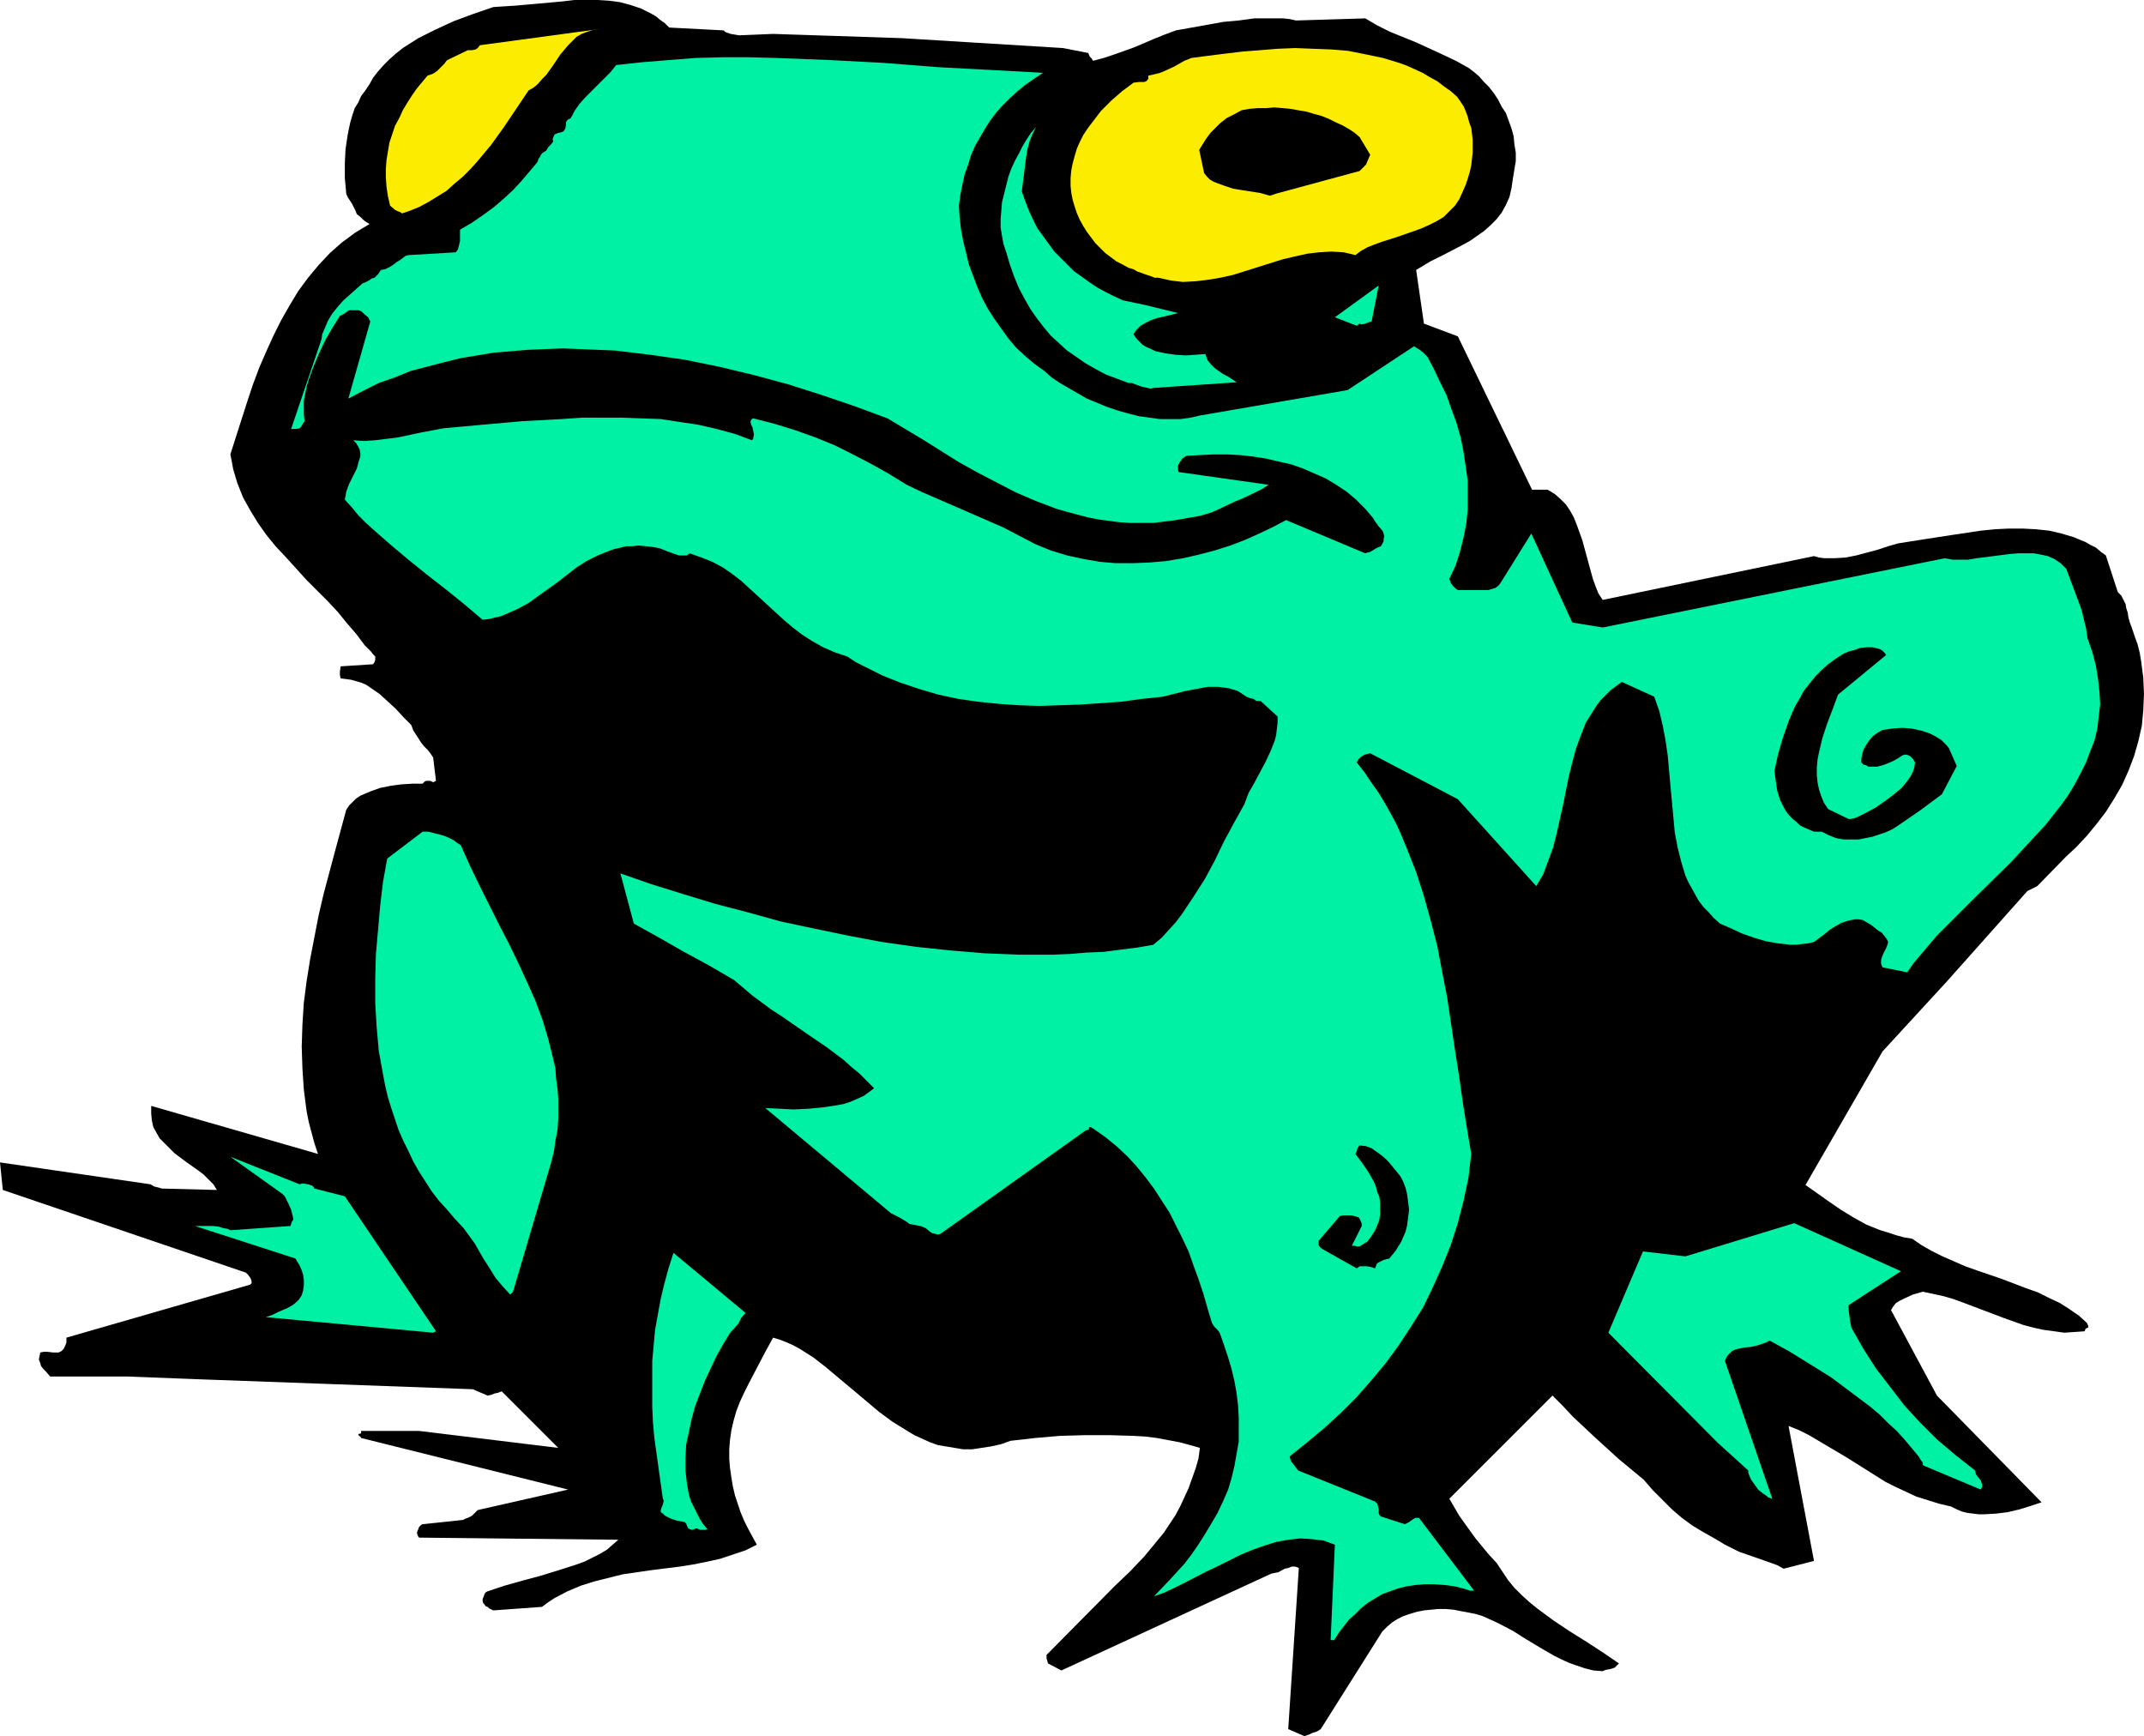
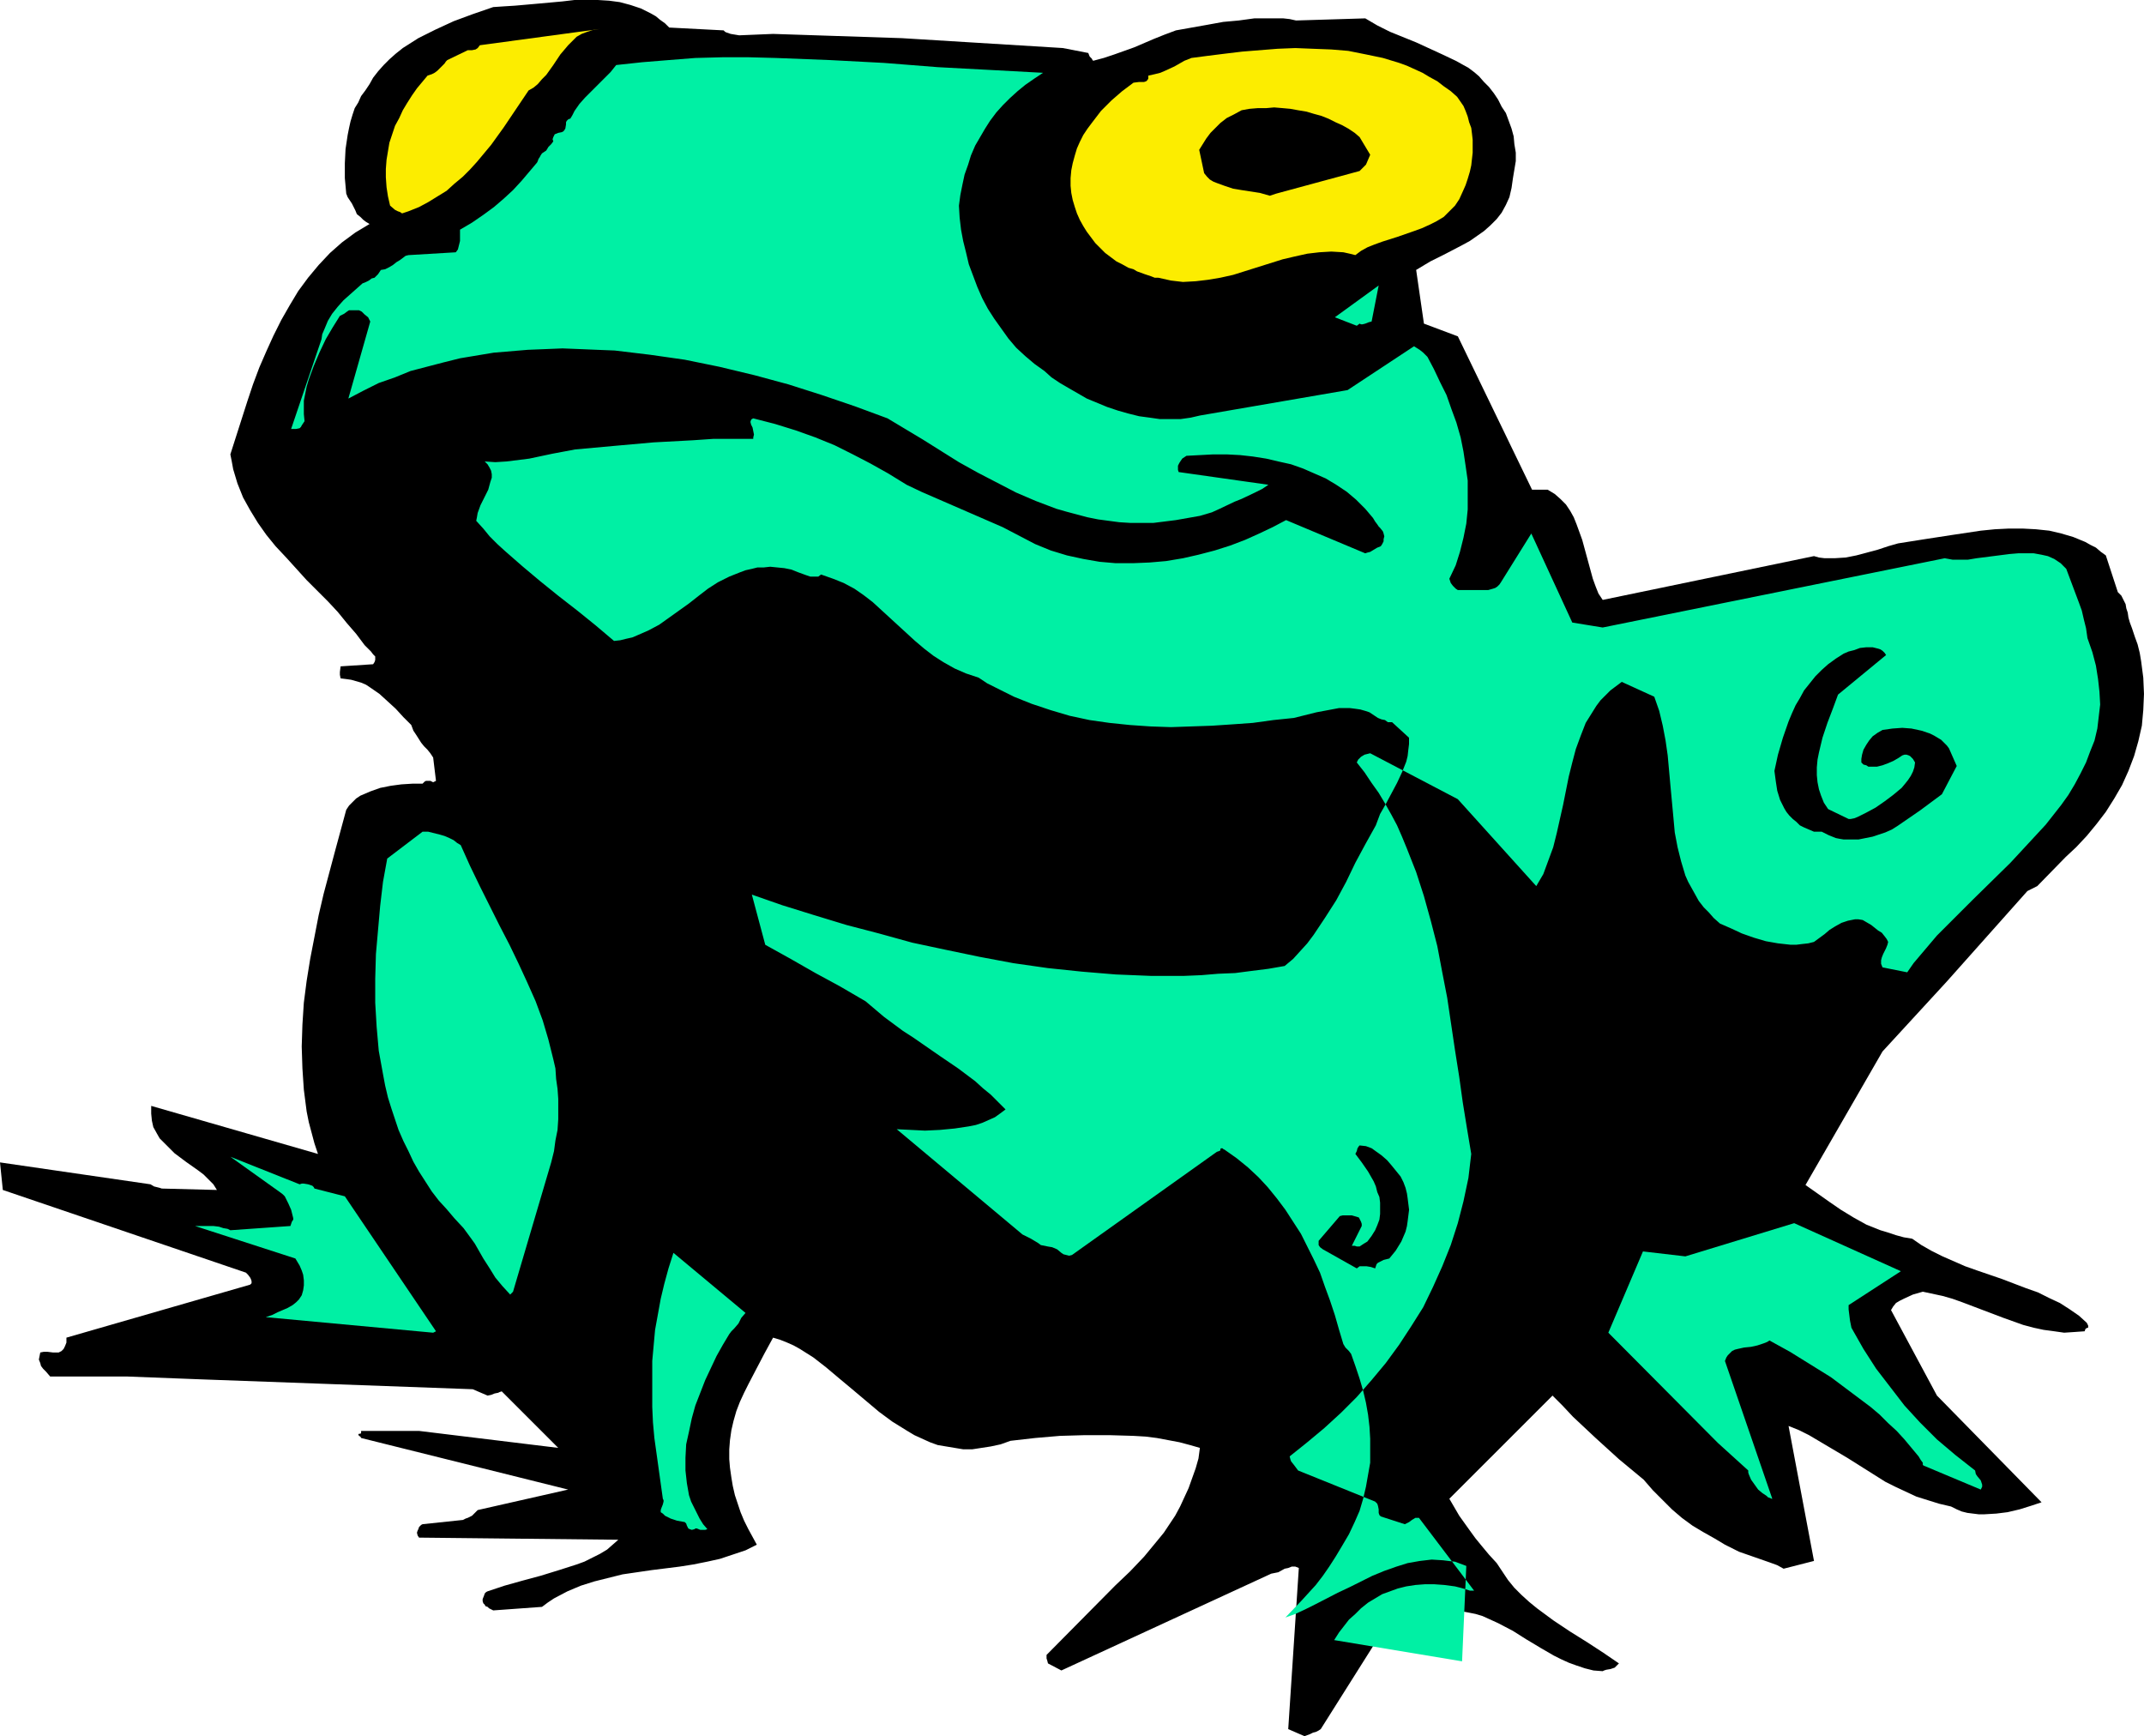
<svg xmlns="http://www.w3.org/2000/svg" xmlns:ns1="http://sodipodi.sourceforge.net/DTD/sodipodi-0.dtd" xmlns:ns2="http://www.inkscape.org/namespaces/inkscape" version="1.0" width="129.724mm" height="105.036mm" id="svg13" ns1:docname="Frog 05.wmf">
  <ns1:namedview id="namedview13" pagecolor="#ffffff" bordercolor="#000000" borderopacity="0.25" ns2:showpageshadow="2" ns2:pageopacity="0.0" ns2:pagecheckerboard="0" ns2:deskcolor="#d1d1d1" ns2:document-units="mm" />
  <defs id="defs1">
    <pattern id="WMFhbasepattern" patternUnits="userSpaceOnUse" width="6" height="6" x="0" y="0" />
  </defs>
  <path style="fill:#000000;fill-opacity:1;fill-rule:evenodd;stroke:none" d="m 299.606,396.502 0.646,-0.323 0.646,-0.162 0.646,-0.323 0.485,-0.323 13.251,-21.005 0.808,-1.293 1.131,-1.131 1.131,-0.969 1.293,-0.808 1.293,-0.646 1.454,-0.485 1.616,-0.485 1.616,-0.323 1.616,-0.162 1.616,-0.162 h 1.778 l 1.778,0.162 1.616,0.323 1.778,0.323 1.616,0.323 1.616,0.485 1.778,0.808 1.778,0.808 3.394,1.777 3.07,1.939 3.232,1.939 3.07,1.777 1.616,0.808 1.778,0.808 1.778,0.646 1.939,0.646 1.939,0.485 2.101,0.162 0.323,-0.162 0.485,-0.162 0.97,-0.162 0.485,-0.162 0.485,-0.162 0.485,-0.485 0.485,-0.485 -3.555,-2.424 -3.717,-2.424 -3.878,-2.424 -3.878,-2.585 -3.717,-2.747 -1.778,-1.454 -1.778,-1.616 -1.616,-1.616 -1.454,-1.777 -1.293,-1.939 -1.293,-1.939 -1.778,-1.939 -1.616,-1.939 -1.454,-1.777 -1.293,-1.777 -2.424,-3.393 -2.262,-3.878 23.594,-23.59 2.262,2.262 2.424,2.585 2.586,2.424 2.586,2.424 5.333,4.847 5.656,4.686 2.101,2.424 2.262,2.262 2.101,2.1 2.262,1.939 2.424,1.777 2.424,1.454 2.586,1.454 2.424,1.454 1.616,0.808 1.616,0.808 6.949,2.424 1.778,0.646 1.454,0.808 6.949,-1.777 -5.818,-30.861 2.424,0.969 2.262,1.131 4.363,2.585 4.363,2.585 4.363,2.747 4.363,2.747 2.262,1.131 2.424,1.131 2.424,1.131 2.586,0.808 2.586,0.808 2.747,0.646 1.293,0.646 1.131,0.485 1.293,0.323 1.293,0.162 1.293,0.162 h 1.293 l 2.747,-0.162 2.586,-0.323 2.747,-0.646 2.586,-0.808 2.424,-0.808 -23.917,-24.398 -10.504,-19.55 0.485,-0.808 0.646,-0.808 0.808,-0.485 0.97,-0.485 2.101,-0.969 2.262,-0.646 2.262,0.485 2.262,0.485 2.262,0.646 2.262,0.808 4.686,1.777 4.686,1.777 4.525,1.616 2.424,0.646 2.262,0.485 2.424,0.323 2.262,0.323 2.424,-0.162 2.262,-0.162 0.162,-0.485 0.162,-0.162 0.323,-0.162 h 0.162 v -0.162 -0.323 l -0.323,-0.646 -1.778,-1.616 -2.101,-1.454 -2.262,-1.454 -2.424,-1.131 -2.586,-1.293 -2.747,-0.969 -5.494,-2.1 -5.656,-1.939 -2.747,-0.969 -2.586,-1.131 -2.586,-1.131 -2.586,-1.293 -2.262,-1.293 -2.101,-1.454 -1.939,-0.323 -1.778,-0.485 -1.939,-0.646 -1.616,-0.485 -3.232,-1.293 -2.909,-1.616 -2.909,-1.777 -2.586,-1.777 -2.747,-1.939 -2.747,-1.939 17.614,-30.537 14.706,-15.996 18.422,-20.681 0.97,-0.485 0.646,-0.323 0.646,-0.323 6.464,-6.625 2.424,-2.262 2.424,-2.585 2.262,-2.747 2.101,-2.747 1.939,-3.07 1.778,-3.07 1.454,-3.231 1.293,-3.393 0.97,-3.393 0.808,-3.555 0.323,-3.555 0.162,-3.716 -0.162,-3.716 -0.485,-3.716 -0.323,-1.939 -0.485,-1.939 -0.646,-1.777 -0.646,-1.939 -0.485,-1.293 -0.323,-1.131 -0.162,-1.131 -0.323,-0.969 -0.162,-0.969 -0.485,-0.969 -0.485,-0.969 -0.808,-0.808 -2.747,-8.402 -1.131,-0.808 -1.131,-0.969 -1.293,-0.646 -1.131,-0.646 -2.747,-1.131 -2.747,-0.808 -2.747,-0.646 -3.07,-0.323 -3.07,-0.162 h -3.07 l -3.232,0.162 -3.232,0.323 -6.464,0.969 -6.302,0.969 -3.07,0.485 -3.07,0.485 -2.262,0.646 -2.424,0.808 -2.424,0.646 -2.424,0.646 -2.424,0.485 -2.586,0.162 h -2.262 l -1.293,-0.162 -1.131,-0.323 -48.318,10.018 -0.97,-1.454 -0.646,-1.616 -0.646,-1.777 -0.485,-1.777 -0.97,-3.555 -0.97,-3.555 -0.646,-1.777 -0.646,-1.777 -0.646,-1.616 -0.808,-1.454 -0.97,-1.454 -1.293,-1.293 -1.293,-1.131 -1.616,-0.969 h -1.616 -0.808 -1.131 l -16.968,-35.062 -7.757,-2.908 -1.778,-12.28 1.616,-0.969 1.616,-0.969 3.555,-1.777 3.717,-1.939 1.778,-0.969 1.616,-1.131 1.616,-1.131 1.454,-1.293 1.454,-1.454 1.131,-1.454 0.97,-1.777 0.808,-1.777 0.485,-2.1 0.162,-1.131 0.162,-1.131 0.323,-1.939 0.323,-1.939 v -1.939 l -0.323,-1.939 -0.162,-1.777 -0.485,-1.777 -0.646,-1.777 -0.646,-1.777 -0.97,-1.454 -0.808,-1.616 -0.97,-1.454 -1.131,-1.454 -1.131,-1.131 -1.131,-1.293 -1.131,-0.969 -1.293,-0.969 -2.909,-1.616 -3.07,-1.454 -5.979,-2.747 -5.979,-2.424 -2.909,-1.454 -2.747,-1.616 -15.837,0.485 -1.454,-0.323 -1.454,-0.162 h -3.232 -3.394 l -3.555,0.485 -3.555,0.323 -3.555,0.646 -7.272,1.293 -2.586,0.969 -2.424,0.969 -4.525,1.939 -4.525,1.616 -2.424,0.808 -2.424,0.646 -0.162,-0.162 -0.162,-0.323 -0.485,-0.485 -0.323,-0.808 -5.818,-1.131 -36.845,-2.262 -29.411,-0.969 -7.757,0.323 -0.97,-0.162 -0.97,-0.162 -0.97,-0.323 -0.323,-0.162 -0.323,-0.323 -12.443,-0.646 -0.97,-0.969 -1.131,-0.808 -0.97,-0.808 -1.131,-0.646 -2.262,-1.131 -2.424,-0.808 -2.424,-0.646 -2.424,-0.323 L 136.713,0 h -2.747 -2.586 l -2.747,0.323 -5.333,0.485 -5.494,0.485 -2.586,0.162 -2.424,0.162 -4.686,1.616 -4.363,1.616 -4.202,1.939 -1.939,0.969 -1.939,0.969 -1.778,1.131 -1.778,1.131 -1.616,1.293 -1.454,1.293 -1.293,1.293 -1.293,1.454 -1.131,1.454 -0.808,1.454 -0.97,1.454 -0.97,1.293 -0.646,1.454 -0.808,1.293 -0.485,1.454 -0.485,1.616 -0.323,1.454 -0.323,1.616 -0.485,3.231 -0.162,3.231 v 3.393 l 0.323,3.555 0.323,0.808 0.323,0.485 0.646,0.969 0.485,0.969 0.323,0.646 0.323,0.808 0.808,0.646 0.646,0.646 0.646,0.485 0.808,0.485 -3.232,1.939 -3.07,2.262 -2.747,2.424 -2.586,2.747 -2.424,2.908 -2.262,3.07 -1.939,3.231 -1.939,3.393 -1.778,3.555 -1.616,3.555 -1.616,3.716 -1.454,3.878 -1.293,3.878 -1.293,4.039 -2.586,8.079 0.323,1.616 0.323,1.777 0.97,3.231 1.293,3.231 1.616,2.908 1.778,2.908 1.939,2.747 2.101,2.585 2.424,2.585 4.686,5.17 4.848,4.847 2.262,2.424 2.101,2.585 2.101,2.424 1.939,2.585 0.808,0.808 0.646,0.646 0.485,0.646 0.485,0.485 v 0.323 0.485 l -0.162,0.485 -0.323,0.485 -7.434,0.485 -0.162,1.293 v 0.646 l 0.162,0.808 1.293,0.162 1.131,0.162 1.131,0.323 1.131,0.323 1.131,0.485 0.97,0.646 2.101,1.454 1.778,1.616 1.939,1.777 1.778,1.939 1.778,1.777 0.485,1.293 0.646,0.969 1.131,1.777 0.646,0.808 0.808,0.808 0.646,0.808 0.646,0.969 0.646,5.332 -0.323,0.162 -0.323,0.162 -0.646,-0.323 h -0.485 -0.485 l -0.323,0.162 -0.485,0.485 h -2.262 l -2.586,0.162 -2.424,0.323 -2.424,0.485 -2.262,0.808 -1.131,0.485 -1.131,0.485 -0.97,0.646 -0.808,0.808 -0.808,0.808 -0.646,0.969 -2.586,9.533 -2.586,9.694 -1.131,4.847 -0.97,5.009 -0.97,5.009 -0.808,5.009 -0.646,5.009 -0.323,5.009 -0.162,5.009 0.162,5.009 0.323,4.847 0.646,5.009 0.485,2.424 1.293,4.847 0.808,2.424 -38.138,-10.987 v 0.808 0.969 l 0.162,1.616 0.323,1.454 0.808,1.454 0.646,1.131 1.131,1.131 1.131,1.131 1.131,1.131 2.586,1.939 2.747,1.939 1.293,0.969 1.131,1.131 1.131,1.131 0.808,1.293 -12.605,-0.323 -0.485,-0.162 -0.646,-0.162 -0.646,-0.162 -0.808,-0.485 L 0,265.789 l 0.646,6.301 55.59,18.904 0.162,0.162 0.323,0.323 0.485,0.646 0.162,0.323 0.162,0.485 v 0.485 l -0.323,0.323 -42.016,12.118 v 0.485 0.646 l -0.323,0.808 -0.323,0.646 -0.485,0.485 -0.646,0.323 h -0.485 -0.808 l -1.293,-0.162 h -0.808 l -0.808,0.162 -0.162,0.808 -0.162,0.808 0.323,0.808 0.162,0.646 0.485,0.646 0.646,0.646 0.97,1.131 h 17.614 l 16.806,0.646 62.216,2.262 3.394,1.454 0.808,-0.162 0.808,-0.323 0.808,-0.162 0.323,-0.162 0.485,-0.162 12.928,12.926 -31.835,-3.878 H 82.578 v 0.485 l -0.162,0.162 h -0.323 l -0.162,0.162 v 0 l 0.162,0.323 0.323,0.162 0.162,0.323 47.349,11.795 -20.685,4.686 -0.646,0.646 -0.646,0.646 -0.97,0.485 -0.485,0.162 -0.646,0.323 -9.211,0.969 -0.323,0.162 -0.162,0.162 -0.323,0.323 -0.162,0.485 -0.162,0.323 -0.162,0.485 0.162,0.646 0.323,0.485 45.571,0.485 -1.293,1.131 -1.293,1.131 -1.616,0.969 -1.616,0.808 -1.939,0.969 -1.778,0.646 -4.04,1.293 -4.202,1.293 -4.202,1.131 -4.04,1.131 -1.939,0.646 -1.939,0.646 -0.323,0.162 -0.323,0.323 -0.162,0.485 -0.323,0.808 v 0.485 l 0.162,0.485 0.323,0.323 0.162,0.323 0.485,0.162 0.323,0.323 0.97,0.485 11.15,-0.808 1.293,-0.969 1.454,-0.969 3.07,-1.616 3.07,-1.293 3.07,-0.969 3.232,-0.808 3.232,-0.808 6.626,-0.969 6.464,-0.808 3.07,-0.485 3.232,-0.646 2.909,-0.646 2.909,-0.969 2.909,-0.969 2.586,-1.293 -0.97,-1.777 -0.97,-1.777 -0.97,-1.939 -0.808,-1.939 -0.646,-1.939 -0.646,-1.939 -0.485,-2.1 -0.323,-1.939 -0.323,-2.262 -0.162,-1.939 v -2.262 l 0.162,-2.1 0.323,-2.262 0.485,-2.1 0.646,-2.262 0.808,-2.1 0.97,-2.1 0.97,-1.939 1.939,-3.716 1.778,-3.393 1.939,-3.555 1.616,0.485 1.616,0.646 1.454,0.646 1.454,0.808 3.07,1.939 2.909,2.262 3.07,2.585 2.909,2.424 3.07,2.585 3.07,2.585 3.07,2.262 3.394,2.1 1.616,0.969 1.778,0.808 1.778,0.808 1.778,0.646 1.939,0.323 1.939,0.323 1.939,0.323 h 2.101 l 2.101,-0.323 2.101,-0.323 2.262,-0.485 2.262,-0.808 5.656,-0.646 5.656,-0.485 5.656,-0.162 h 5.656 l 5.494,0.162 2.747,0.162 2.586,0.323 2.586,0.485 2.586,0.485 2.424,0.646 2.262,0.646 -0.323,2.424 -0.646,2.262 -0.808,2.262 -0.808,2.262 -0.97,2.1 -0.97,2.1 -1.131,2.1 -1.293,1.939 -1.293,1.939 -1.454,1.777 -3.07,3.716 -3.232,3.393 -3.394,3.231 -15.675,15.834 v 0.323 0.485 l 0.162,0.485 0.162,0.646 3.07,1.616 47.995,-22.136 0.808,-0.162 0.808,-0.162 1.454,-0.808 0.808,-0.162 0.808,-0.323 h 0.808 l 0.808,0.323 -2.424,36.839 3.717,1.616 z" id="path1" />
-   <path style="fill:#00f0a4;fill-opacity:1;fill-rule:evenodd;stroke:none" d="m 305.1,375.013 1.131,-1.777 1.131,-1.454 1.131,-1.454 1.454,-1.293 1.293,-1.293 1.616,-1.293 1.616,-0.969 1.616,-0.969 1.778,-0.646 1.778,-0.646 1.939,-0.485 2.101,-0.323 2.101,-0.162 h 2.262 l 2.262,0.162 2.424,0.323 1.293,0.323 1.131,0.323 0.97,0.323 h 0.97 l -12.605,-16.642 h -0.485 -0.323 l -0.808,0.485 -0.646,0.485 -0.97,0.485 -5.494,-1.777 -0.323,-0.323 -0.162,-0.485 v -0.808 l -0.162,-0.808 -0.162,-0.485 -0.485,-0.485 -17.614,-7.109 -0.485,-0.646 -0.485,-0.646 -0.646,-0.808 -0.162,-0.485 -0.162,-0.646 4.04,-3.231 3.878,-3.231 3.878,-3.555 3.555,-3.555 3.394,-3.878 3.232,-3.878 3.07,-4.201 2.747,-4.201 2.747,-4.362 2.262,-4.686 2.101,-4.686 1.939,-4.847 1.616,-5.009 1.293,-5.009 1.131,-5.332 0.646,-5.494 -0.97,-5.817 -0.97,-5.978 -0.808,-5.817 -0.97,-6.14 -1.778,-11.956 -1.131,-5.817 -1.131,-5.978 -1.454,-5.655 -1.616,-5.817 -1.778,-5.494 -2.101,-5.332 -1.131,-2.747 -1.131,-2.585 -1.293,-2.424 -1.454,-2.585 -1.454,-2.424 -1.616,-2.262 -1.616,-2.424 -1.778,-2.262 0.323,-0.646 0.646,-0.646 0.808,-0.485 1.293,-0.323 20.038,10.502 17.938,19.874 1.616,-2.747 1.131,-3.07 1.131,-3.07 0.808,-3.231 1.454,-6.463 1.293,-6.463 0.808,-3.231 0.808,-3.07 1.131,-3.07 1.131,-2.908 0.808,-1.293 0.808,-1.293 0.808,-1.293 0.97,-1.293 1.131,-1.131 1.131,-1.131 1.293,-0.969 1.293,-0.969 7.434,3.393 1.131,3.231 0.808,3.393 0.646,3.393 0.485,3.393 0.646,7.109 0.646,6.948 0.323,3.555 0.646,3.393 0.808,3.231 0.97,3.231 0.646,1.454 0.808,1.454 0.808,1.454 0.808,1.454 1.131,1.454 1.131,1.131 1.131,1.293 1.454,1.293 2.586,1.131 2.424,1.131 2.747,0.969 2.747,0.808 2.747,0.485 2.909,0.323 h 1.293 l 1.293,-0.162 1.454,-0.162 1.293,-0.323 2.424,-1.777 1.131,-0.969 1.293,-0.808 1.454,-0.808 1.454,-0.485 1.616,-0.323 h 0.808 l 0.97,0.162 1.939,1.131 1.616,1.293 0.808,0.485 0.646,0.808 0.485,0.646 0.323,0.646 -0.162,0.646 -0.323,0.808 -0.646,1.293 -0.323,0.808 -0.162,0.646 v 0.808 l 0.323,0.808 5.656,1.131 1.454,-2.1 1.778,-2.1 1.778,-2.1 1.778,-2.1 4.04,-4.039 4.202,-4.201 8.565,-8.402 4.04,-4.362 4.04,-4.362 1.778,-2.262 1.778,-2.262 1.616,-2.262 1.454,-2.424 1.293,-2.424 1.293,-2.585 0.97,-2.585 0.97,-2.424 0.646,-2.747 0.323,-2.747 0.323,-2.747 -0.162,-2.908 -0.323,-2.908 -0.485,-3.07 -0.808,-3.07 -1.131,-3.231 -0.323,-2.262 -0.485,-1.939 -0.485,-2.1 -0.646,-1.777 -1.454,-3.878 -1.454,-3.878 -0.646,-0.646 -0.646,-0.646 -1.454,-0.969 -1.454,-0.646 -1.454,-0.323 -1.778,-0.323 h -1.778 -1.778 l -1.939,0.162 -7.595,0.969 -1.939,0.323 h -1.778 -1.778 l -1.778,-0.323 -78.214,15.834 -6.949,-1.131 -9.373,-20.358 -6.949,11.149 -0.323,0.485 -0.485,0.485 -0.485,0.323 -0.485,0.162 -1.131,0.323 h -1.293 -2.747 -1.454 -1.454 l -0.485,-0.323 -0.646,-0.646 -0.485,-0.646 -0.162,-0.485 -0.162,-0.485 1.454,-3.07 0.97,-3.07 0.808,-3.231 0.646,-3.231 0.323,-3.231 v -3.231 -3.393 l -0.485,-3.393 -0.485,-3.231 -0.646,-3.231 -0.97,-3.393 -1.131,-3.07 -1.131,-3.231 -1.454,-2.908 -1.454,-3.07 -1.454,-2.747 -0.485,-0.485 -0.485,-0.485 -0.808,-0.646 -1.293,-0.808 -15.19,10.018 -33.774,5.817 -2.101,0.485 -2.262,0.323 h -2.424 -2.424 l -2.262,-0.323 -2.424,-0.323 -2.586,-0.646 -2.262,-0.646 -2.424,-0.808 -4.686,-1.939 -4.202,-2.424 -1.939,-1.131 -1.939,-1.293 -1.616,-1.454 -2.262,-1.616 -2.101,-1.777 -2.101,-1.939 -1.778,-2.1 -1.616,-2.262 -1.616,-2.262 -1.454,-2.262 -1.293,-2.424 -1.131,-2.585 -0.97,-2.585 -0.97,-2.585 -0.646,-2.747 -0.646,-2.585 -0.485,-2.585 -0.323,-2.747 -0.162,-2.747 0.323,-2.424 0.485,-2.424 0.485,-2.262 0.808,-2.262 0.646,-2.1 0.97,-2.262 1.131,-1.939 1.131,-1.939 1.131,-1.777 1.454,-1.939 1.454,-1.616 1.616,-1.616 1.778,-1.616 1.778,-1.454 2.101,-1.454 1.939,-1.293 -5.979,-0.323 -5.979,-0.323 -12.12,-0.646 -12.282,-0.969 -12.282,-0.646 -12.443,-0.485 -6.141,-0.162 h -6.141 l -6.141,0.162 -6.141,0.485 -5.979,0.485 -5.979,0.646 -1.293,1.616 -1.454,1.454 -1.454,1.454 -1.454,1.454 -1.454,1.454 -1.293,1.454 -1.131,1.616 -0.485,0.969 -0.485,0.808 h -0.162 l -0.323,0.162 -0.323,0.323 -0.162,0.323 v 0.485 l -0.162,0.969 -0.323,0.485 -0.162,0.162 -0.323,0.162 -0.808,0.162 -0.808,0.323 -0.162,0.323 -0.162,0.323 -0.162,0.485 0.162,0.485 -0.485,0.646 -0.646,0.646 -0.485,0.808 -0.485,0.323 -0.485,0.323 -0.323,0.485 -0.162,0.323 -0.323,0.485 -0.162,0.485 -0.162,0.323 -1.778,2.1 -1.778,2.1 -1.939,2.1 -2.101,1.939 -2.262,1.939 -2.424,1.777 -2.586,1.777 -2.747,1.616 v 1.293 1.293 l -0.323,1.293 -0.162,0.646 -0.485,0.646 -10.827,0.646 -0.646,0.162 -0.646,0.485 -0.646,0.485 -0.808,0.485 -0.808,0.646 -0.808,0.485 -0.97,0.485 -0.97,0.162 -0.646,0.969 -0.808,0.808 -0.646,0.162 -0.646,0.485 -0.646,0.323 -0.808,0.323 -2.909,2.585 -1.454,1.293 -1.293,1.454 -1.293,1.616 -0.97,1.616 -0.808,1.939 -0.485,1.131 -0.162,1.131 -6.949,20.52 h 0.646 0.485 l 0.808,-0.162 0.323,-0.323 0.162,-0.323 0.323,-0.485 0.323,-0.485 -0.162,-1.616 v -1.454 -1.616 l 0.323,-1.616 0.323,-1.616 0.485,-1.616 1.131,-3.07 1.293,-3.07 1.454,-3.07 1.616,-2.747 1.616,-2.585 0.97,-0.485 0.646,-0.485 0.485,-0.323 h 2.262 l 0.646,0.323 0.646,0.646 0.808,0.646 0.485,0.969 -5.01,17.612 3.394,-1.777 3.555,-1.777 3.717,-1.293 3.555,-1.454 3.717,-0.969 3.717,-0.969 3.878,-0.969 3.878,-0.646 3.878,-0.646 3.878,-0.323 3.878,-0.323 4.04,-0.162 3.878,-0.162 4.04,0.162 3.878,0.162 4.04,0.162 4.04,0.485 4.04,0.485 7.918,1.131 7.918,1.616 8.08,1.939 7.757,2.1 7.595,2.424 7.595,2.585 7.434,2.747 8.08,4.847 8.242,5.17 4.363,2.424 4.363,2.262 4.363,2.262 4.525,1.939 4.686,1.777 2.262,0.646 2.424,0.646 2.424,0.646 2.424,0.485 2.424,0.323 2.424,0.323 2.586,0.162 h 2.586 2.586 l 2.586,-0.323 2.586,-0.323 2.747,-0.485 2.747,-0.485 2.747,-0.808 1.778,-0.808 3.394,-1.616 1.616,-0.646 3.07,-1.454 1.616,-0.808 1.454,-0.969 -20.523,-2.908 -0.162,-0.485 v -0.485 -0.485 l 0.323,-0.646 0.646,-0.969 0.97,-0.646 3.07,-0.162 3.07,-0.162 h 3.07 l 3.07,0.162 2.909,0.323 3.07,0.485 2.747,0.646 2.909,0.646 2.747,0.969 2.586,1.131 2.586,1.131 2.424,1.454 2.424,1.616 2.101,1.777 2.101,2.1 1.778,2.1 0.485,0.808 0.485,0.646 0.323,0.485 0.323,0.323 0.646,0.808 0.162,0.485 0.162,0.646 -0.162,0.646 v 0.485 l -0.323,0.646 -0.323,0.485 -0.808,0.323 -0.808,0.485 -0.808,0.485 -0.646,0.162 -0.485,0.162 -18.099,-7.594 -3.07,1.616 -3.07,1.454 -3.232,1.454 -3.394,1.293 -3.555,1.131 -3.717,0.969 -3.555,0.808 -3.878,0.646 -3.717,0.323 -3.878,0.162 h -3.878 l -3.717,-0.323 -3.717,-0.646 -3.717,-0.808 -3.717,-1.131 -3.555,-1.454 -3.717,-1.939 -3.717,-1.939 -7.434,-3.231 -7.434,-3.231 -3.717,-1.616 -3.394,-1.616 -4.202,-2.585 -4.04,-2.262 -4.04,-2.1 -4.202,-2.1 -4.363,-1.777 -4.525,-1.616 -4.686,-1.454 -5.01,-1.293 -0.323,0.162 -0.162,0.162 -0.162,0.485 0.162,0.646 0.323,0.646 0.162,0.808 0.162,0.808 -0.162,0.646 v 0.323 l -0.323,0.323 -3.878,-1.454 -4.202,-1.131 -4.202,-0.969 -4.363,-0.646 -4.202,-0.646 -4.525,-0.162 -4.363,-0.162 h -4.525 -4.525 l -4.686,0.323 -9.05,0.485 -9.05,0.808 -8.888,0.808 -2.586,0.485 -2.586,0.485 -5.333,1.131 -2.586,0.323 -2.586,0.323 -2.586,0.162 -2.424,-0.162 0.646,0.646 0.485,0.808 0.323,0.646 0.162,0.808 v 0.808 l -0.323,0.969 -0.485,1.777 -0.808,1.616 -0.97,1.939 -0.646,1.777 -0.162,0.969 -0.162,0.808 1.616,1.777 1.454,1.777 1.778,1.777 1.778,1.616 3.878,3.393 4.04,3.393 4.202,3.393 4.363,3.393 4.202,3.393 4.202,3.555 1.454,-0.162 1.293,-0.323 1.454,-0.323 1.131,-0.485 2.586,-1.131 2.424,-1.293 2.262,-1.616 2.262,-1.616 2.262,-1.616 2.262,-1.777 2.101,-1.616 2.262,-1.454 2.586,-1.293 2.424,-0.969 1.293,-0.485 1.454,-0.323 1.293,-0.323 h 1.454 l 1.454,-0.162 1.616,0.162 1.616,0.162 1.616,0.323 0.808,0.323 0.808,0.323 1.778,0.646 0.97,0.323 h 0.808 0.97 l 0.646,-0.485 2.747,0.969 2.424,0.969 2.424,1.293 2.101,1.454 2.101,1.616 1.939,1.777 3.878,3.555 3.878,3.555 2.101,1.777 2.101,1.616 2.262,1.454 2.586,1.454 2.586,1.131 2.909,0.969 1.939,1.293 1.939,0.969 4.202,2.1 4.04,1.616 4.363,1.454 4.363,1.293 4.525,0.969 4.525,0.646 4.686,0.485 4.686,0.323 4.686,0.162 4.686,-0.162 4.686,-0.162 4.848,-0.323 4.525,-0.323 4.686,-0.646 4.686,-0.485 2.586,-0.646 2.586,-0.646 2.586,-0.485 2.586,-0.485 h 2.424 l 1.293,0.162 1.131,0.162 1.131,0.323 0.97,0.323 0.97,0.646 0.97,0.646 0.808,0.323 0.808,0.162 0.646,0.485 h 0.97 l 3.878,3.555 v 1.454 l -0.162,1.293 -0.162,1.454 -0.323,1.293 -0.97,2.424 -1.131,2.424 -2.586,4.847 -1.293,2.262 -0.97,2.585 -2.424,4.362 -2.262,4.201 -2.101,4.362 -2.262,4.201 -2.586,4.039 -1.293,1.939 -1.293,1.939 -1.454,1.939 -1.616,1.777 -1.616,1.777 -1.939,1.616 -3.717,0.646 -3.878,0.485 -3.717,0.485 -3.878,0.162 -3.878,0.323 -3.878,0.162 h -7.757 l -7.918,-0.323 -7.757,-0.646 -7.757,-0.808 -7.918,-1.131 -7.757,-1.454 -7.757,-1.616 -7.595,-1.616 -7.595,-2.1 -7.434,-1.939 -7.434,-2.262 -7.272,-2.262 -6.949,-2.424 3.07,11.472 2.909,1.616 2.909,1.616 5.656,3.231 5.656,3.07 5.818,3.393 2.101,1.777 2.101,1.777 4.363,3.231 2.262,1.454 2.101,1.454 4.202,2.908 4.04,2.747 3.878,2.908 1.778,1.616 1.778,1.454 1.778,1.777 1.616,1.616 -1.293,0.969 -1.131,0.808 -1.454,0.646 -1.454,0.646 -1.454,0.485 -1.616,0.323 -3.232,0.485 -3.394,0.323 -3.394,0.162 -3.232,-0.162 -3.232,-0.162 28.765,24.075 0.97,0.485 0.97,0.485 0.808,0.485 0.808,0.485 0.646,0.485 0.808,0.162 0.808,0.162 0.97,0.162 1.131,0.485 0.97,0.808 0.485,0.323 0.646,0.162 0.646,0.162 0.646,-0.162 33.128,-23.59 0.485,-0.162 0.323,-0.162 v -0.323 l 0.162,-0.162 v 0 h 0.323 l 0.162,0.162 0.323,0.162 2.747,1.939 2.586,2.1 2.424,2.262 2.101,2.262 2.101,2.585 1.939,2.585 1.778,2.747 1.778,2.747 1.454,2.908 1.454,2.908 1.454,3.07 1.131,3.231 1.131,3.07 1.131,3.393 0.97,3.393 0.97,3.231 0.485,0.808 0.323,0.323 0.485,0.485 0.485,0.646 0.97,2.747 0.97,2.908 0.808,2.747 0.646,2.747 0.485,2.747 0.323,2.747 0.162,2.747 v 2.747 2.747 l -0.485,2.747 -0.485,2.747 -0.646,2.747 -0.808,2.747 -1.131,2.585 -1.293,2.747 -1.616,2.747 -1.454,2.424 -1.454,2.262 -1.454,2.1 -1.616,2.1 -3.394,3.716 -3.555,3.716 2.262,-0.808 2.424,-1.131 2.262,-1.131 5.01,-2.585 2.747,-1.293 5.171,-2.585 2.747,-1.131 2.747,-0.969 2.586,-0.808 2.747,-0.485 2.747,-0.323 2.586,0.162 1.293,0.162 1.454,0.162 1.293,0.485 1.293,0.485 -0.97,21.812 z" id="path2" />
+   <path style="fill:#00f0a4;fill-opacity:1;fill-rule:evenodd;stroke:none" d="m 305.1,375.013 1.131,-1.777 1.131,-1.454 1.131,-1.454 1.454,-1.293 1.293,-1.293 1.616,-1.293 1.616,-0.969 1.616,-0.969 1.778,-0.646 1.778,-0.646 1.939,-0.485 2.101,-0.323 2.101,-0.162 h 2.262 l 2.262,0.162 2.424,0.323 1.293,0.323 1.131,0.323 0.97,0.323 h 0.97 l -12.605,-16.642 h -0.485 -0.323 l -0.808,0.485 -0.646,0.485 -0.97,0.485 -5.494,-1.777 -0.323,-0.323 -0.162,-0.485 v -0.808 l -0.162,-0.808 -0.162,-0.485 -0.485,-0.485 -17.614,-7.109 -0.485,-0.646 -0.485,-0.646 -0.646,-0.808 -0.162,-0.485 -0.162,-0.646 4.04,-3.231 3.878,-3.231 3.878,-3.555 3.555,-3.555 3.394,-3.878 3.232,-3.878 3.07,-4.201 2.747,-4.201 2.747,-4.362 2.262,-4.686 2.101,-4.686 1.939,-4.847 1.616,-5.009 1.293,-5.009 1.131,-5.332 0.646,-5.494 -0.97,-5.817 -0.97,-5.978 -0.808,-5.817 -0.97,-6.14 -1.778,-11.956 -1.131,-5.817 -1.131,-5.978 -1.454,-5.655 -1.616,-5.817 -1.778,-5.494 -2.101,-5.332 -1.131,-2.747 -1.131,-2.585 -1.293,-2.424 -1.454,-2.585 -1.454,-2.424 -1.616,-2.262 -1.616,-2.424 -1.778,-2.262 0.323,-0.646 0.646,-0.646 0.808,-0.485 1.293,-0.323 20.038,10.502 17.938,19.874 1.616,-2.747 1.131,-3.07 1.131,-3.07 0.808,-3.231 1.454,-6.463 1.293,-6.463 0.808,-3.231 0.808,-3.07 1.131,-3.07 1.131,-2.908 0.808,-1.293 0.808,-1.293 0.808,-1.293 0.97,-1.293 1.131,-1.131 1.131,-1.131 1.293,-0.969 1.293,-0.969 7.434,3.393 1.131,3.231 0.808,3.393 0.646,3.393 0.485,3.393 0.646,7.109 0.646,6.948 0.323,3.555 0.646,3.393 0.808,3.231 0.97,3.231 0.646,1.454 0.808,1.454 0.808,1.454 0.808,1.454 1.131,1.454 1.131,1.131 1.131,1.293 1.454,1.293 2.586,1.131 2.424,1.131 2.747,0.969 2.747,0.808 2.747,0.485 2.909,0.323 h 1.293 l 1.293,-0.162 1.454,-0.162 1.293,-0.323 2.424,-1.777 1.131,-0.969 1.293,-0.808 1.454,-0.808 1.454,-0.485 1.616,-0.323 h 0.808 l 0.97,0.162 1.939,1.131 1.616,1.293 0.808,0.485 0.646,0.808 0.485,0.646 0.323,0.646 -0.162,0.646 -0.323,0.808 -0.646,1.293 -0.323,0.808 -0.162,0.646 v 0.808 l 0.323,0.808 5.656,1.131 1.454,-2.1 1.778,-2.1 1.778,-2.1 1.778,-2.1 4.04,-4.039 4.202,-4.201 8.565,-8.402 4.04,-4.362 4.04,-4.362 1.778,-2.262 1.778,-2.262 1.616,-2.262 1.454,-2.424 1.293,-2.424 1.293,-2.585 0.97,-2.585 0.97,-2.424 0.646,-2.747 0.323,-2.747 0.323,-2.747 -0.162,-2.908 -0.323,-2.908 -0.485,-3.07 -0.808,-3.07 -1.131,-3.231 -0.323,-2.262 -0.485,-1.939 -0.485,-2.1 -0.646,-1.777 -1.454,-3.878 -1.454,-3.878 -0.646,-0.646 -0.646,-0.646 -1.454,-0.969 -1.454,-0.646 -1.454,-0.323 -1.778,-0.323 h -1.778 -1.778 l -1.939,0.162 -7.595,0.969 -1.939,0.323 h -1.778 -1.778 l -1.778,-0.323 -78.214,15.834 -6.949,-1.131 -9.373,-20.358 -6.949,11.149 -0.323,0.485 -0.485,0.485 -0.485,0.323 -0.485,0.162 -1.131,0.323 h -1.293 -2.747 -1.454 -1.454 l -0.485,-0.323 -0.646,-0.646 -0.485,-0.646 -0.162,-0.485 -0.162,-0.485 1.454,-3.07 0.97,-3.07 0.808,-3.231 0.646,-3.231 0.323,-3.231 v -3.231 -3.393 l -0.485,-3.393 -0.485,-3.231 -0.646,-3.231 -0.97,-3.393 -1.131,-3.07 -1.131,-3.231 -1.454,-2.908 -1.454,-3.07 -1.454,-2.747 -0.485,-0.485 -0.485,-0.485 -0.808,-0.646 -1.293,-0.808 -15.19,10.018 -33.774,5.817 -2.101,0.485 -2.262,0.323 h -2.424 -2.424 l -2.262,-0.323 -2.424,-0.323 -2.586,-0.646 -2.262,-0.646 -2.424,-0.808 -4.686,-1.939 -4.202,-2.424 -1.939,-1.131 -1.939,-1.293 -1.616,-1.454 -2.262,-1.616 -2.101,-1.777 -2.101,-1.939 -1.778,-2.1 -1.616,-2.262 -1.616,-2.262 -1.454,-2.262 -1.293,-2.424 -1.131,-2.585 -0.97,-2.585 -0.97,-2.585 -0.646,-2.747 -0.646,-2.585 -0.485,-2.585 -0.323,-2.747 -0.162,-2.747 0.323,-2.424 0.485,-2.424 0.485,-2.262 0.808,-2.262 0.646,-2.1 0.97,-2.262 1.131,-1.939 1.131,-1.939 1.131,-1.777 1.454,-1.939 1.454,-1.616 1.616,-1.616 1.778,-1.616 1.778,-1.454 2.101,-1.454 1.939,-1.293 -5.979,-0.323 -5.979,-0.323 -12.12,-0.646 -12.282,-0.969 -12.282,-0.646 -12.443,-0.485 -6.141,-0.162 h -6.141 l -6.141,0.162 -6.141,0.485 -5.979,0.485 -5.979,0.646 -1.293,1.616 -1.454,1.454 -1.454,1.454 -1.454,1.454 -1.454,1.454 -1.293,1.454 -1.131,1.616 -0.485,0.969 -0.485,0.808 h -0.162 l -0.323,0.162 -0.323,0.323 -0.162,0.323 v 0.485 l -0.162,0.969 -0.323,0.485 -0.162,0.162 -0.323,0.162 -0.808,0.162 -0.808,0.323 -0.162,0.323 -0.162,0.323 -0.162,0.485 0.162,0.485 -0.485,0.646 -0.646,0.646 -0.485,0.808 -0.485,0.323 -0.485,0.323 -0.323,0.485 -0.162,0.323 -0.323,0.485 -0.162,0.485 -0.162,0.323 -1.778,2.1 -1.778,2.1 -1.939,2.1 -2.101,1.939 -2.262,1.939 -2.424,1.777 -2.586,1.777 -2.747,1.616 v 1.293 1.293 l -0.323,1.293 -0.162,0.646 -0.485,0.646 -10.827,0.646 -0.646,0.162 -0.646,0.485 -0.646,0.485 -0.808,0.485 -0.808,0.646 -0.808,0.485 -0.97,0.485 -0.97,0.162 -0.646,0.969 -0.808,0.808 -0.646,0.162 -0.646,0.485 -0.646,0.323 -0.808,0.323 -2.909,2.585 -1.454,1.293 -1.293,1.454 -1.293,1.616 -0.97,1.616 -0.808,1.939 -0.485,1.131 -0.162,1.131 -6.949,20.52 h 0.646 0.485 l 0.808,-0.162 0.323,-0.323 0.162,-0.323 0.323,-0.485 0.323,-0.485 -0.162,-1.616 v -1.454 -1.616 l 0.323,-1.616 0.323,-1.616 0.485,-1.616 1.131,-3.07 1.293,-3.07 1.454,-3.07 1.616,-2.747 1.616,-2.585 0.97,-0.485 0.646,-0.485 0.485,-0.323 h 2.262 l 0.646,0.323 0.646,0.646 0.808,0.646 0.485,0.969 -5.01,17.612 3.394,-1.777 3.555,-1.777 3.717,-1.293 3.555,-1.454 3.717,-0.969 3.717,-0.969 3.878,-0.969 3.878,-0.646 3.878,-0.646 3.878,-0.323 3.878,-0.323 4.04,-0.162 3.878,-0.162 4.04,0.162 3.878,0.162 4.04,0.162 4.04,0.485 4.04,0.485 7.918,1.131 7.918,1.616 8.08,1.939 7.757,2.1 7.595,2.424 7.595,2.585 7.434,2.747 8.08,4.847 8.242,5.17 4.363,2.424 4.363,2.262 4.363,2.262 4.525,1.939 4.686,1.777 2.262,0.646 2.424,0.646 2.424,0.646 2.424,0.485 2.424,0.323 2.424,0.323 2.586,0.162 h 2.586 2.586 l 2.586,-0.323 2.586,-0.323 2.747,-0.485 2.747,-0.485 2.747,-0.808 1.778,-0.808 3.394,-1.616 1.616,-0.646 3.07,-1.454 1.616,-0.808 1.454,-0.969 -20.523,-2.908 -0.162,-0.485 v -0.485 -0.485 l 0.323,-0.646 0.646,-0.969 0.97,-0.646 3.07,-0.162 3.07,-0.162 h 3.07 l 3.07,0.162 2.909,0.323 3.07,0.485 2.747,0.646 2.909,0.646 2.747,0.969 2.586,1.131 2.586,1.131 2.424,1.454 2.424,1.616 2.101,1.777 2.101,2.1 1.778,2.1 0.485,0.808 0.485,0.646 0.323,0.485 0.323,0.323 0.646,0.808 0.162,0.485 0.162,0.646 -0.162,0.646 v 0.485 l -0.323,0.646 -0.323,0.485 -0.808,0.323 -0.808,0.485 -0.808,0.485 -0.646,0.162 -0.485,0.162 -18.099,-7.594 -3.07,1.616 -3.07,1.454 -3.232,1.454 -3.394,1.293 -3.555,1.131 -3.717,0.969 -3.555,0.808 -3.878,0.646 -3.717,0.323 -3.878,0.162 h -3.878 l -3.717,-0.323 -3.717,-0.646 -3.717,-0.808 -3.717,-1.131 -3.555,-1.454 -3.717,-1.939 -3.717,-1.939 -7.434,-3.231 -7.434,-3.231 -3.717,-1.616 -3.394,-1.616 -4.202,-2.585 -4.04,-2.262 -4.04,-2.1 -4.202,-2.1 -4.363,-1.777 -4.525,-1.616 -4.686,-1.454 -5.01,-1.293 -0.323,0.162 -0.162,0.162 -0.162,0.485 0.162,0.646 0.323,0.646 0.162,0.808 0.162,0.808 -0.162,0.646 v 0.323 h -4.525 -4.525 l -4.686,0.323 -9.05,0.485 -9.05,0.808 -8.888,0.808 -2.586,0.485 -2.586,0.485 -5.333,1.131 -2.586,0.323 -2.586,0.323 -2.586,0.162 -2.424,-0.162 0.646,0.646 0.485,0.808 0.323,0.646 0.162,0.808 v 0.808 l -0.323,0.969 -0.485,1.777 -0.808,1.616 -0.97,1.939 -0.646,1.777 -0.162,0.969 -0.162,0.808 1.616,1.777 1.454,1.777 1.778,1.777 1.778,1.616 3.878,3.393 4.04,3.393 4.202,3.393 4.363,3.393 4.202,3.393 4.202,3.555 1.454,-0.162 1.293,-0.323 1.454,-0.323 1.131,-0.485 2.586,-1.131 2.424,-1.293 2.262,-1.616 2.262,-1.616 2.262,-1.616 2.262,-1.777 2.101,-1.616 2.262,-1.454 2.586,-1.293 2.424,-0.969 1.293,-0.485 1.454,-0.323 1.293,-0.323 h 1.454 l 1.454,-0.162 1.616,0.162 1.616,0.162 1.616,0.323 0.808,0.323 0.808,0.323 1.778,0.646 0.97,0.323 h 0.808 0.97 l 0.646,-0.485 2.747,0.969 2.424,0.969 2.424,1.293 2.101,1.454 2.101,1.616 1.939,1.777 3.878,3.555 3.878,3.555 2.101,1.777 2.101,1.616 2.262,1.454 2.586,1.454 2.586,1.131 2.909,0.969 1.939,1.293 1.939,0.969 4.202,2.1 4.04,1.616 4.363,1.454 4.363,1.293 4.525,0.969 4.525,0.646 4.686,0.485 4.686,0.323 4.686,0.162 4.686,-0.162 4.686,-0.162 4.848,-0.323 4.525,-0.323 4.686,-0.646 4.686,-0.485 2.586,-0.646 2.586,-0.646 2.586,-0.485 2.586,-0.485 h 2.424 l 1.293,0.162 1.131,0.162 1.131,0.323 0.97,0.323 0.97,0.646 0.97,0.646 0.808,0.323 0.808,0.162 0.646,0.485 h 0.97 l 3.878,3.555 v 1.454 l -0.162,1.293 -0.162,1.454 -0.323,1.293 -0.97,2.424 -1.131,2.424 -2.586,4.847 -1.293,2.262 -0.97,2.585 -2.424,4.362 -2.262,4.201 -2.101,4.362 -2.262,4.201 -2.586,4.039 -1.293,1.939 -1.293,1.939 -1.454,1.939 -1.616,1.777 -1.616,1.777 -1.939,1.616 -3.717,0.646 -3.878,0.485 -3.717,0.485 -3.878,0.162 -3.878,0.323 -3.878,0.162 h -7.757 l -7.918,-0.323 -7.757,-0.646 -7.757,-0.808 -7.918,-1.131 -7.757,-1.454 -7.757,-1.616 -7.595,-1.616 -7.595,-2.1 -7.434,-1.939 -7.434,-2.262 -7.272,-2.262 -6.949,-2.424 3.07,11.472 2.909,1.616 2.909,1.616 5.656,3.231 5.656,3.07 5.818,3.393 2.101,1.777 2.101,1.777 4.363,3.231 2.262,1.454 2.101,1.454 4.202,2.908 4.04,2.747 3.878,2.908 1.778,1.616 1.778,1.454 1.778,1.777 1.616,1.616 -1.293,0.969 -1.131,0.808 -1.454,0.646 -1.454,0.646 -1.454,0.485 -1.616,0.323 -3.232,0.485 -3.394,0.323 -3.394,0.162 -3.232,-0.162 -3.232,-0.162 28.765,24.075 0.97,0.485 0.97,0.485 0.808,0.485 0.808,0.485 0.646,0.485 0.808,0.162 0.808,0.162 0.97,0.162 1.131,0.485 0.97,0.808 0.485,0.323 0.646,0.162 0.646,0.162 0.646,-0.162 33.128,-23.59 0.485,-0.162 0.323,-0.162 v -0.323 l 0.162,-0.162 v 0 h 0.323 l 0.162,0.162 0.323,0.162 2.747,1.939 2.586,2.1 2.424,2.262 2.101,2.262 2.101,2.585 1.939,2.585 1.778,2.747 1.778,2.747 1.454,2.908 1.454,2.908 1.454,3.07 1.131,3.231 1.131,3.07 1.131,3.393 0.97,3.393 0.97,3.231 0.485,0.808 0.323,0.323 0.485,0.485 0.485,0.646 0.97,2.747 0.97,2.908 0.808,2.747 0.646,2.747 0.485,2.747 0.323,2.747 0.162,2.747 v 2.747 2.747 l -0.485,2.747 -0.485,2.747 -0.646,2.747 -0.808,2.747 -1.131,2.585 -1.293,2.747 -1.616,2.747 -1.454,2.424 -1.454,2.262 -1.454,2.1 -1.616,2.1 -3.394,3.716 -3.555,3.716 2.262,-0.808 2.424,-1.131 2.262,-1.131 5.01,-2.585 2.747,-1.293 5.171,-2.585 2.747,-1.131 2.747,-0.969 2.586,-0.808 2.747,-0.485 2.747,-0.323 2.586,0.162 1.293,0.162 1.454,0.162 1.293,0.485 1.293,0.485 -0.97,21.812 z" id="path2" />
  <path style="fill:#00f0a4;fill-opacity:1;fill-rule:evenodd;stroke:none" d="m 158.853,349.646 0.162,-0.162 h 0.323 l 0.808,0.323 h 0.808 0.323 l 0.485,-0.162 -0.97,-1.131 -0.808,-1.293 -0.646,-1.293 -0.646,-1.293 -0.646,-1.293 -0.485,-1.454 -0.485,-2.747 -0.323,-2.908 v -2.908 l 0.162,-3.07 0.646,-2.908 0.646,-3.07 0.808,-2.908 1.131,-2.908 1.131,-2.908 1.293,-2.747 1.293,-2.747 1.454,-2.585 1.454,-2.424 0.485,-0.646 0.646,-0.646 0.97,-1.131 0.646,-1.293 0.97,-1.131 -16.483,-13.734 -1.131,3.555 -0.97,3.555 -0.808,3.393 -0.646,3.555 -0.646,3.555 -0.323,3.555 -0.323,3.555 v 3.555 3.393 3.555 l 0.162,3.555 0.323,3.555 0.97,6.948 0.97,6.948 0.162,0.323 v 0.323 l -0.162,0.646 -0.323,0.808 -0.162,0.485 v 0.485 l 0.485,0.323 0.485,0.485 1.293,0.646 1.454,0.485 1.778,0.323 0.162,0.162 0.162,0.162 0.162,0.485 0.162,0.323 0.162,0.323 0.323,0.162 0.485,0.162 z" id="path3" />
  <path style="fill:#00f0a4;fill-opacity:1;fill-rule:evenodd;stroke:none" d="m 405.292,342.698 -10.827,-31.507 0.323,-0.808 0.323,-0.485 0.485,-0.485 0.485,-0.485 0.646,-0.323 0.646,-0.162 1.454,-0.323 1.616,-0.162 1.454,-0.323 1.454,-0.485 0.808,-0.323 0.485,-0.323 4.686,2.585 4.686,2.908 4.686,2.908 4.525,3.393 4.525,3.393 2.101,1.777 1.939,1.939 1.939,1.777 1.778,1.939 1.616,1.939 1.616,1.939 0.485,0.808 0.485,0.646 v 0.485 l 0.162,0.162 v 0 l 13.09,5.494 0.323,-0.646 v -0.485 l -0.162,-0.485 -0.162,-0.485 -0.808,-0.969 -0.323,-0.485 -0.162,-0.808 -2.262,-1.777 -2.262,-1.777 -2.101,-1.777 -2.101,-1.777 -3.878,-3.878 -3.555,-3.878 -3.232,-4.201 -3.232,-4.201 -2.909,-4.524 -2.747,-4.847 -0.323,-1.616 -0.162,-1.293 -0.162,-1.293 v -0.969 l 11.958,-7.756 -24.402,-10.987 -24.886,7.594 -9.696,-1.131 -7.918,18.581 25.048,25.206 6.949,6.301 v 0.485 l 0.162,0.485 0.485,1.131 0.808,1.131 0.808,1.131 0.97,0.808 0.97,0.646 0.323,0.323 0.485,0.162 0.323,0.162 z" id="path4" />
  <path style="fill:#00f0a4;fill-opacity:1;fill-rule:evenodd;stroke:none" d="m 99.061,304.728 0.646,-0.323 -20.846,-30.861 -6.949,-1.777 -0.162,-0.323 -0.323,-0.323 -0.485,-0.162 -0.485,-0.162 -0.97,-0.162 h -0.485 l -0.485,0.162 -15.837,-6.301 11.312,8.079 0.646,0.485 0.485,0.485 0.808,1.616 0.646,1.454 0.485,1.939 v 0.323 l -0.323,0.485 -0.323,0.969 -13.736,0.969 -0.646,-0.323 -0.97,-0.162 -0.97,-0.323 -1.293,-0.162 H 46.541 44.602 l 22.947,7.432 0.485,0.808 0.485,0.808 0.485,1.131 0.323,0.969 0.162,1.293 v 1.131 l -0.162,1.131 -0.323,1.131 -0.646,0.969 -0.646,0.646 -0.808,0.646 -1.131,0.646 -1.131,0.485 -1.131,0.485 -1.293,0.646 -1.454,0.485 z" id="path5" />
  <path style="fill:#00f0a4;fill-opacity:1;fill-rule:evenodd;stroke:none" d="m 117.321,295.357 8.726,-29.568 0.646,-2.585 0.323,-2.424 0.485,-2.424 0.162,-2.424 v -2.424 -2.262 l -0.162,-2.262 -0.323,-2.262 -0.162,-2.424 -0.485,-2.1 -1.131,-4.524 -1.293,-4.362 -1.616,-4.362 -1.939,-4.362 -1.939,-4.201 -2.101,-4.362 -2.262,-4.362 -4.525,-9.048 -2.262,-4.686 -2.101,-4.686 -0.808,-0.485 -0.808,-0.646 -0.97,-0.485 -1.131,-0.485 -1.131,-0.323 -1.293,-0.323 -1.293,-0.323 h -1.293 l -8.08,6.14 -0.97,5.332 -0.646,5.494 -0.485,5.494 -0.485,5.494 -0.162,5.655 v 5.494 l 0.323,5.494 0.485,5.494 0.97,5.332 0.485,2.585 0.646,2.747 0.808,2.585 0.808,2.424 0.808,2.424 1.131,2.585 1.131,2.262 1.131,2.424 1.293,2.262 1.454,2.262 1.454,2.262 1.616,2.1 1.778,1.939 1.778,2.1 2.101,2.262 1.778,2.424 0.808,1.131 0.646,1.131 1.293,2.262 1.454,2.262 1.293,2.1 1.616,1.939 1.778,1.939 z" id="path6" />
  <path style="fill:#000000;fill-opacity:1;fill-rule:evenodd;stroke:none" d="m 310.918,289.54 h 1.616 l 0.97,0.162 0.485,0.162 0.485,0.162 0.162,-0.485 0.162,-0.485 0.323,-0.323 0.323,-0.162 0.97,-0.485 1.293,-0.323 1.454,-1.777 1.293,-2.1 0.485,-1.131 0.485,-1.131 0.323,-1.293 0.162,-1.131 0.162,-1.293 0.162,-1.293 -0.162,-1.293 -0.162,-1.293 -0.162,-1.131 -0.323,-1.293 -0.485,-1.293 -0.646,-1.293 -2.101,-2.585 -0.97,-1.131 -1.293,-1.131 -1.131,-0.808 -1.131,-0.808 -1.293,-0.485 -1.454,-0.162 -0.162,0.162 -0.323,0.485 -0.162,0.646 -0.323,0.646 1.454,1.939 1.454,2.1 1.293,2.262 0.485,1.131 0.323,1.293 0.485,1.131 0.162,1.293 v 1.293 1.293 l -0.162,1.293 -0.485,1.293 -0.485,1.131 -0.808,1.293 -0.485,0.646 -0.485,0.646 -0.808,0.485 -0.97,0.646 h -0.646 l -0.485,-0.162 h -0.646 l 2.262,-4.524 v -0.162 -0.323 l -0.162,-0.485 -0.323,-0.646 -0.162,-0.323 -0.485,-0.162 -1.131,-0.323 h -1.293 -0.808 l -0.646,0.162 -4.848,5.655 v 0.485 0.485 l 0.323,0.485 0.646,0.485 7.757,4.362 z" id="path7" />
  <path style="fill:#000000;fill-opacity:1;fill-rule:evenodd;stroke:none" d="m 421.614,191.95 h 1.778 1.616 l 1.616,-0.323 1.616,-0.323 1.454,-0.485 1.454,-0.485 1.454,-0.646 1.293,-0.808 2.586,-1.777 2.586,-1.777 5.01,-3.716 3.394,-6.463 -1.778,-4.039 -0.485,-0.646 -0.646,-0.646 -0.646,-0.646 -0.808,-0.485 -0.808,-0.485 -0.97,-0.485 -1.939,-0.646 -2.262,-0.485 -2.101,-0.162 -2.262,0.162 -2.262,0.323 -1.131,0.646 -1.131,0.808 -0.808,0.969 -0.646,0.969 -0.646,1.131 -0.323,1.131 -0.162,0.969 v 0.808 l 0.485,0.485 0.646,0.162 0.485,0.323 h 0.646 1.293 l 1.293,-0.323 1.293,-0.485 1.131,-0.485 1.131,-0.646 0.97,-0.646 0.485,-0.162 h 0.485 l 0.485,0.162 0.323,0.162 0.646,0.646 0.485,0.808 -0.162,1.131 -0.323,0.969 -0.485,0.969 -0.646,0.969 -0.646,0.808 -0.808,0.969 -1.939,1.616 -1.939,1.454 -2.101,1.454 -2.101,1.131 -1.939,0.969 -0.808,0.323 -0.808,0.162 h -0.323 -0.162 l -4.686,-2.262 -0.97,-1.454 -0.646,-1.616 -0.485,-1.454 -0.323,-1.616 -0.162,-1.616 v -1.777 l 0.162,-1.777 0.323,-1.616 0.808,-3.393 1.131,-3.393 1.293,-3.393 1.131,-3.07 10.989,-9.048 -0.323,-0.485 -0.485,-0.485 -0.485,-0.323 -0.485,-0.162 -0.646,-0.162 -0.646,-0.162 h -1.454 l -1.454,0.162 -1.293,0.485 -1.293,0.323 -1.131,0.485 -1.778,1.131 -1.778,1.293 -1.454,1.293 -1.454,1.454 -1.293,1.616 -1.293,1.616 -0.97,1.777 -0.97,1.616 -0.808,1.777 -0.808,1.939 -1.293,3.716 -1.131,3.878 -0.808,3.716 0.323,2.424 0.323,2.1 0.646,2.1 0.97,1.939 0.485,0.808 0.646,0.808 0.808,0.808 0.808,0.646 0.808,0.808 0.97,0.485 1.131,0.485 1.131,0.485 h 0.97 0.808 l 1.616,0.808 1.616,0.646 0.808,0.162 z" id="path8" />
-   <path style="fill:#00f0a4;fill-opacity:1;fill-rule:evenodd;stroke:none" d="m 263.731,88.704 19.069,-1.293 -0.97,-0.646 -0.97,-0.646 -0.97,-0.485 -0.97,-0.646 -1.131,-0.808 -0.808,-0.808 -0.808,-0.969 -0.323,-0.808 -0.162,-0.646 -2.262,0.162 -2.262,0.162 -2.424,-0.162 -2.262,-0.323 -2.262,-0.485 -0.97,-0.485 -1.131,-0.485 -0.808,-0.485 -0.808,-0.808 -0.646,-0.646 -0.646,-0.969 0.646,-0.969 0.97,-0.969 1.131,-0.646 1.293,-0.646 1.454,-0.485 1.454,-0.323 3.232,-0.808 -7.272,-1.777 -5.333,-1.131 -2.101,-0.969 -1.939,-0.969 -1.778,-0.969 -1.939,-1.293 -1.778,-1.293 -1.616,-1.131 -1.616,-1.616 -1.454,-1.454 -1.454,-1.454 -1.293,-1.777 -1.293,-1.777 -1.293,-1.777 -0.97,-1.939 -0.97,-2.1 -0.808,-2.1 -0.808,-2.262 0.485,-3.878 0.485,-3.878 0.323,-1.939 0.485,-1.777 0.646,-1.616 0.808,-1.616 -1.131,1.293 -0.97,1.454 -0.97,1.616 -0.808,1.616 -0.97,1.777 -0.808,1.777 -0.646,1.777 -0.485,1.939 -0.485,1.939 -0.485,1.939 -0.162,1.939 -0.162,1.939 v 1.939 l 0.323,1.939 0.323,1.777 0.646,1.939 0.808,2.747 0.97,2.747 1.131,2.747 1.293,2.424 1.293,2.262 1.454,2.1 1.616,2.1 1.616,1.939 1.939,1.777 1.778,1.616 2.101,1.454 2.101,1.454 2.262,1.293 2.424,1.293 2.586,0.969 2.586,0.969 h 0.808 l 0.808,0.323 1.293,0.485 1.454,0.323 0.646,0.162 z" id="path9" />
  <path style="fill:#00f0a4;fill-opacity:1;fill-rule:evenodd;stroke:none" d="m 310.918,74.001 0.323,0.162 h 0.323 l 0.646,-0.162 0.808,-0.323 0.646,-0.162 1.616,-8.24 -10.019,7.271 5.01,1.939 z" id="path10" />
  <path style="fill:#fced00;fill-opacity:1;fill-rule:evenodd;stroke:none" d="m 264.862,63.499 1.454,0.323 1.454,0.323 2.747,0.323 2.909,-0.162 2.747,-0.323 2.909,-0.485 2.909,-0.646 5.656,-1.777 5.656,-1.777 2.747,-0.646 2.909,-0.646 2.747,-0.323 2.747,-0.162 2.747,0.162 1.454,0.323 1.293,0.323 1.293,-0.969 1.454,-0.808 1.616,-0.646 1.778,-0.646 3.555,-1.131 3.717,-1.293 1.778,-0.646 1.778,-0.808 1.616,-0.808 1.616,-0.969 1.293,-1.293 1.293,-1.293 0.97,-1.454 0.808,-1.777 0.646,-1.454 0.485,-1.454 0.485,-1.616 0.323,-1.454 0.162,-1.454 0.162,-1.454 v -1.454 -1.454 l -0.162,-1.454 -0.162,-1.293 -0.485,-1.293 -0.323,-1.293 -0.485,-1.293 -0.485,-1.131 -1.454,-2.1 -1.454,-1.293 -1.616,-1.131 -1.454,-1.131 -1.778,-0.969 -1.616,-0.969 -3.555,-1.616 -1.778,-0.646 -3.717,-1.131 -3.878,-0.808 -4.04,-0.808 -3.878,-0.323 -4.202,-0.162 -4.04,-0.162 -4.04,0.162 -4.04,0.323 -4.04,0.323 -4.04,0.485 -3.878,0.485 -3.717,0.485 -1.616,0.646 -1.131,0.646 -1.131,0.646 -2.101,0.969 -1.131,0.485 -1.293,0.323 -1.454,0.323 v 0.646 l -0.162,0.323 -0.323,0.323 -0.485,0.162 h -1.131 l -1.293,0.162 -2.586,1.939 -2.424,2.1 -2.424,2.424 -2.101,2.747 -0.97,1.293 -0.97,1.454 -0.808,1.616 -0.646,1.454 -0.485,1.616 -0.485,1.777 -0.323,1.616 -0.162,1.777 v 1.777 l 0.162,1.616 0.323,1.616 0.485,1.616 0.485,1.454 0.646,1.454 0.808,1.454 0.808,1.293 0.97,1.293 0.97,1.293 1.131,1.131 1.131,1.131 1.293,0.969 1.293,0.969 1.293,0.646 1.454,0.808 1.131,0.323 0.808,0.485 1.778,0.646 1.454,0.485 0.808,0.323 z" id="path11" />
  <path style="fill:#fced00;fill-opacity:1;fill-rule:evenodd;stroke:none" d="m 93.405,48.311 2.424,-0.969 2.101,-1.131 2.101,-1.293 2.101,-1.293 1.778,-1.616 1.939,-1.616 1.616,-1.616 1.616,-1.777 3.232,-3.878 2.909,-4.039 5.656,-8.402 1.131,-0.646 0.97,-0.808 0.97,-1.131 0.97,-0.969 1.616,-2.262 1.616,-2.424 1.778,-2.1 0.97,-0.969 0.97,-0.969 1.131,-0.646 1.293,-0.485 1.454,-0.485 1.454,-0.162 -27.472,3.716 -0.485,0.646 -0.485,0.323 -0.808,0.162 h -0.97 l -4.686,2.262 -0.323,0.323 -0.323,0.485 -0.97,0.969 -0.646,0.646 -0.646,0.485 -0.646,0.323 -0.97,0.323 -2.424,2.908 -1.131,1.616 -1.131,1.777 -0.97,1.616 -0.808,1.777 -0.97,1.777 -0.646,1.939 -0.646,1.939 -0.323,1.939 -0.323,1.939 -0.162,2.1 v 1.939 l 0.162,2.262 0.323,2.1 0.485,2.1 1.131,0.969 0.646,0.323 0.485,0.162 0.485,0.323 z" id="path12" />
  <path style="fill:#000000;fill-opacity:1;fill-rule:evenodd;stroke:none" d="m 291.849,44.271 19.069,-5.17 0.808,-0.808 0.646,-0.646 0.485,-1.131 0.485,-1.131 -2.424,-4.039 -1.131,-0.969 -1.454,-0.969 -1.454,-0.808 -1.454,-0.646 -1.616,-0.808 -1.616,-0.646 -1.778,-0.485 -1.616,-0.485 -1.939,-0.323 -1.778,-0.323 -1.778,-0.162 -1.939,-0.162 -1.778,0.162 h -1.939 l -1.939,0.162 -1.778,0.323 -1.778,0.969 -1.616,0.808 -1.454,1.131 -1.131,1.131 -1.131,1.131 -0.97,1.293 -0.808,1.293 -0.808,1.293 1.131,5.332 0.646,0.808 0.646,0.646 0.808,0.485 0.808,0.323 1.778,0.646 1.939,0.646 1.939,0.323 2.101,0.323 2.101,0.323 2.262,0.646 z" id="path13" />
</svg>